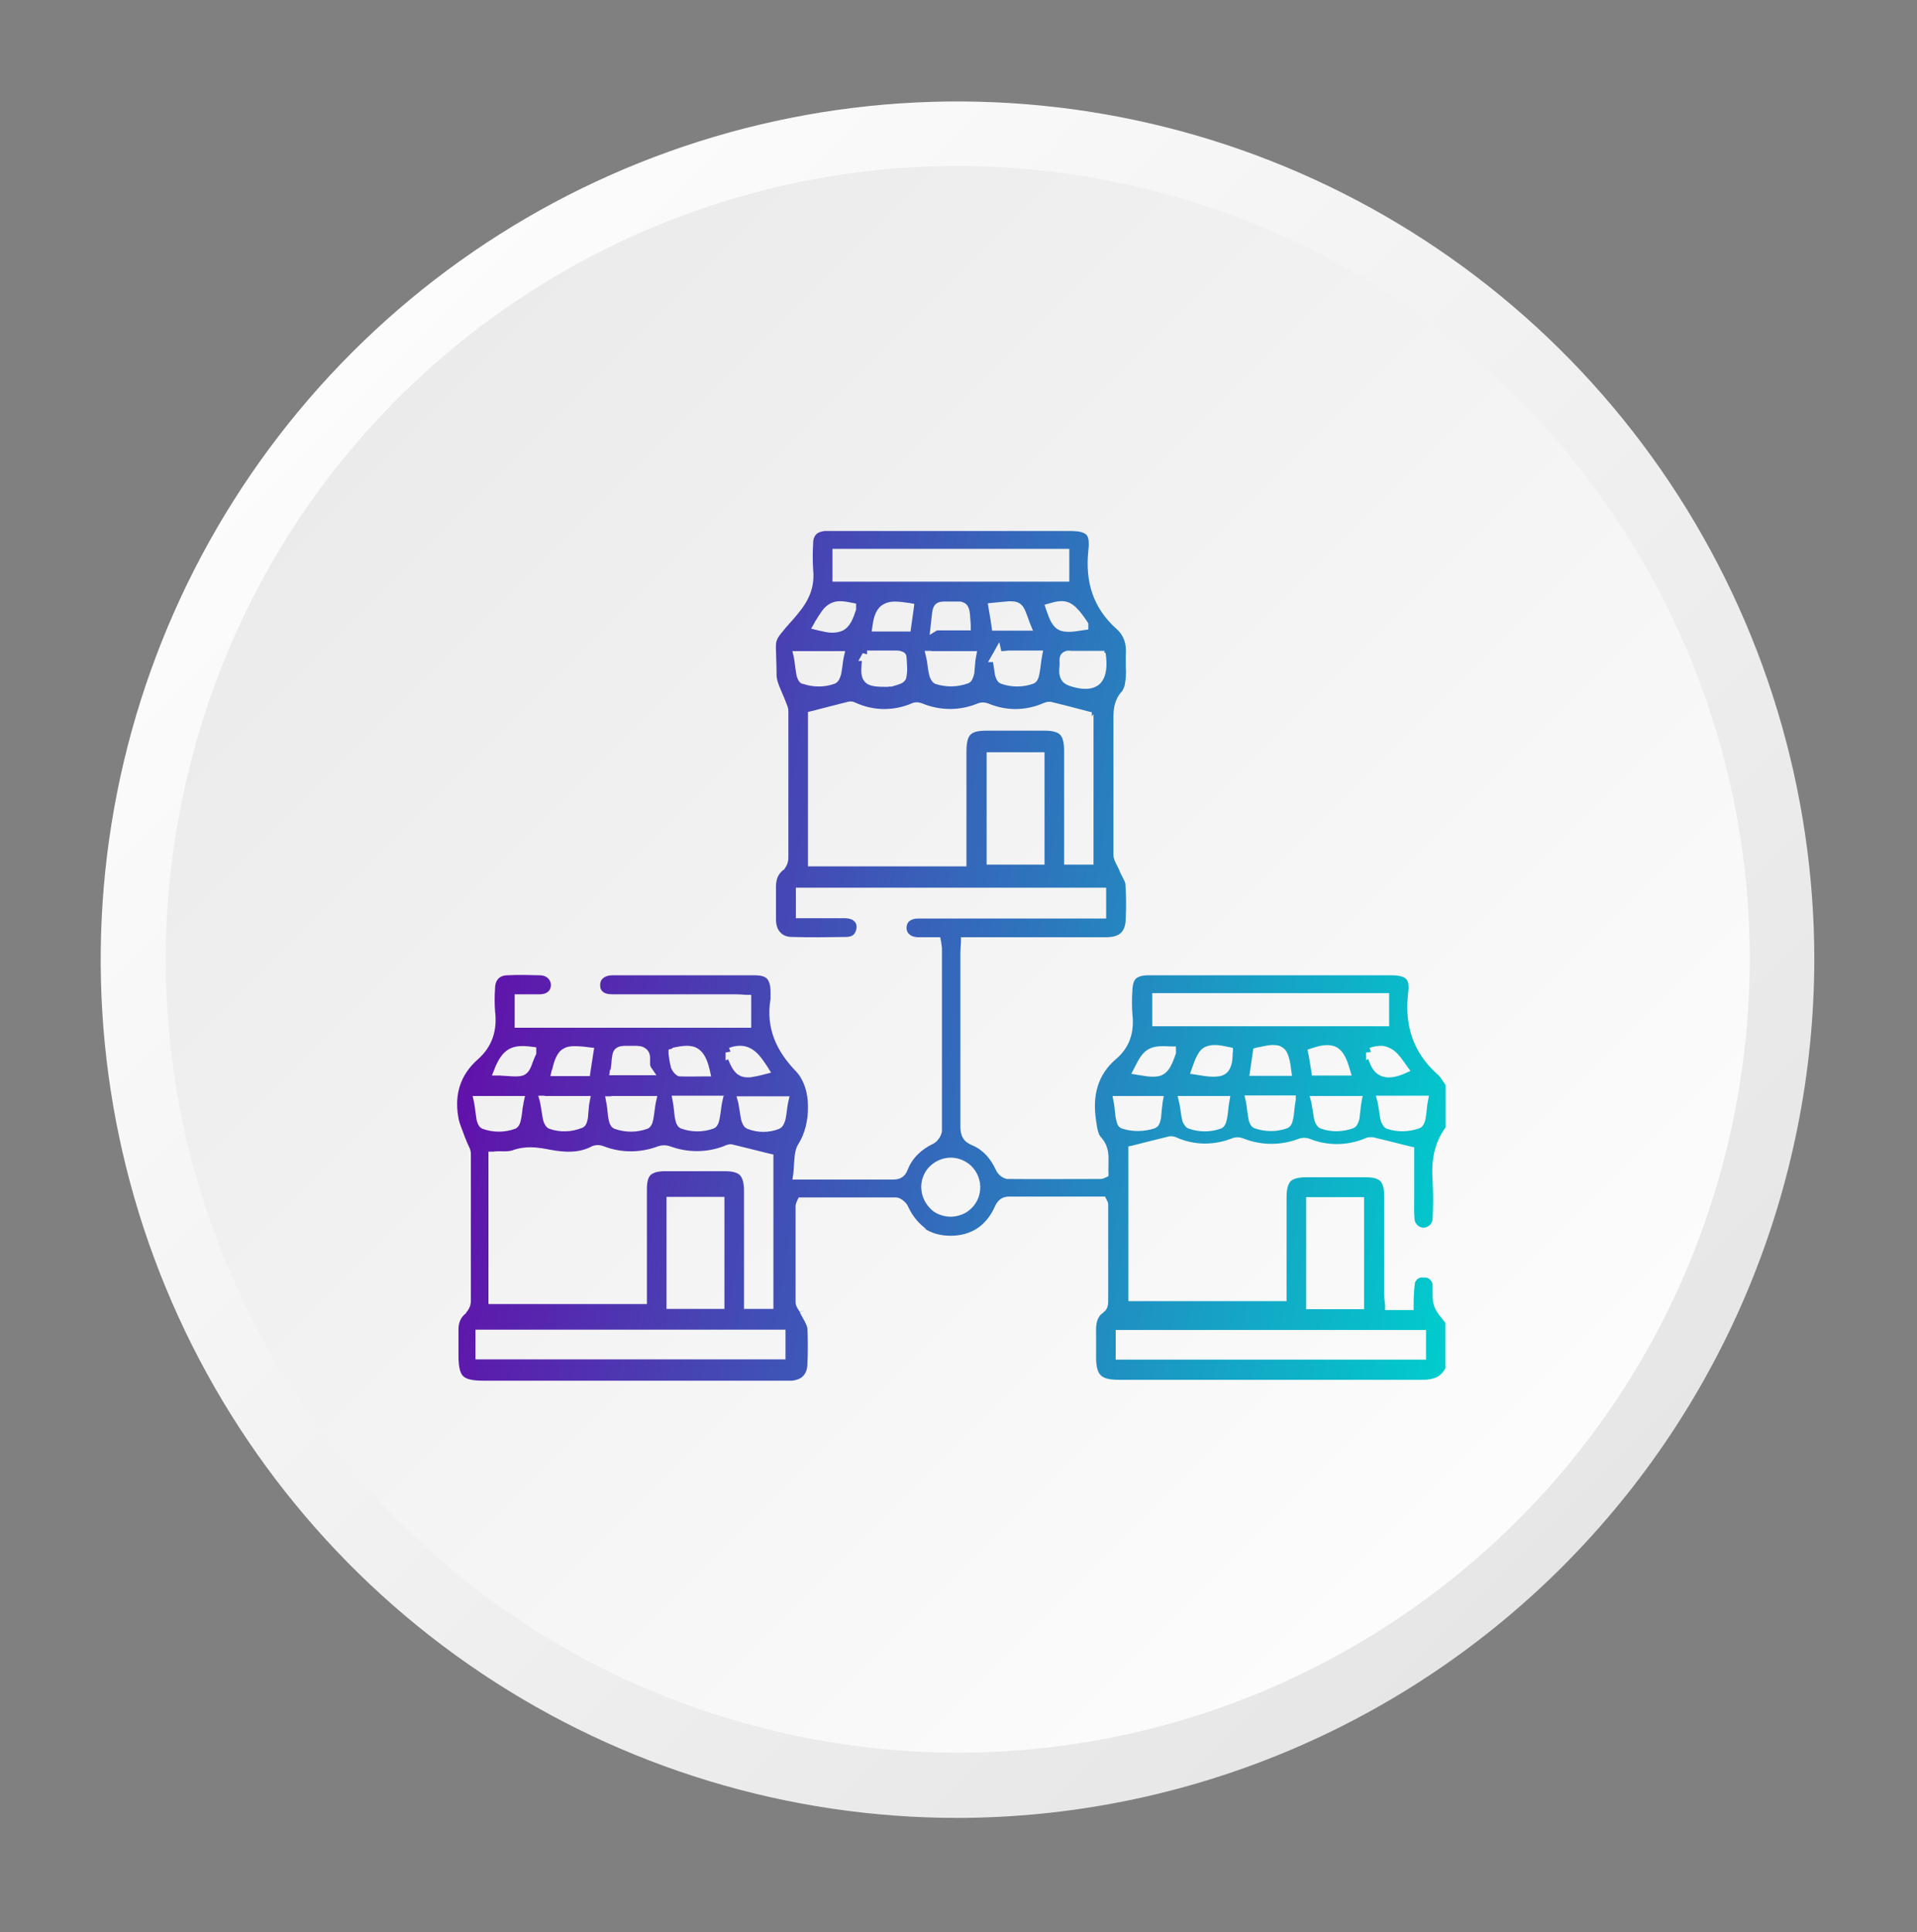
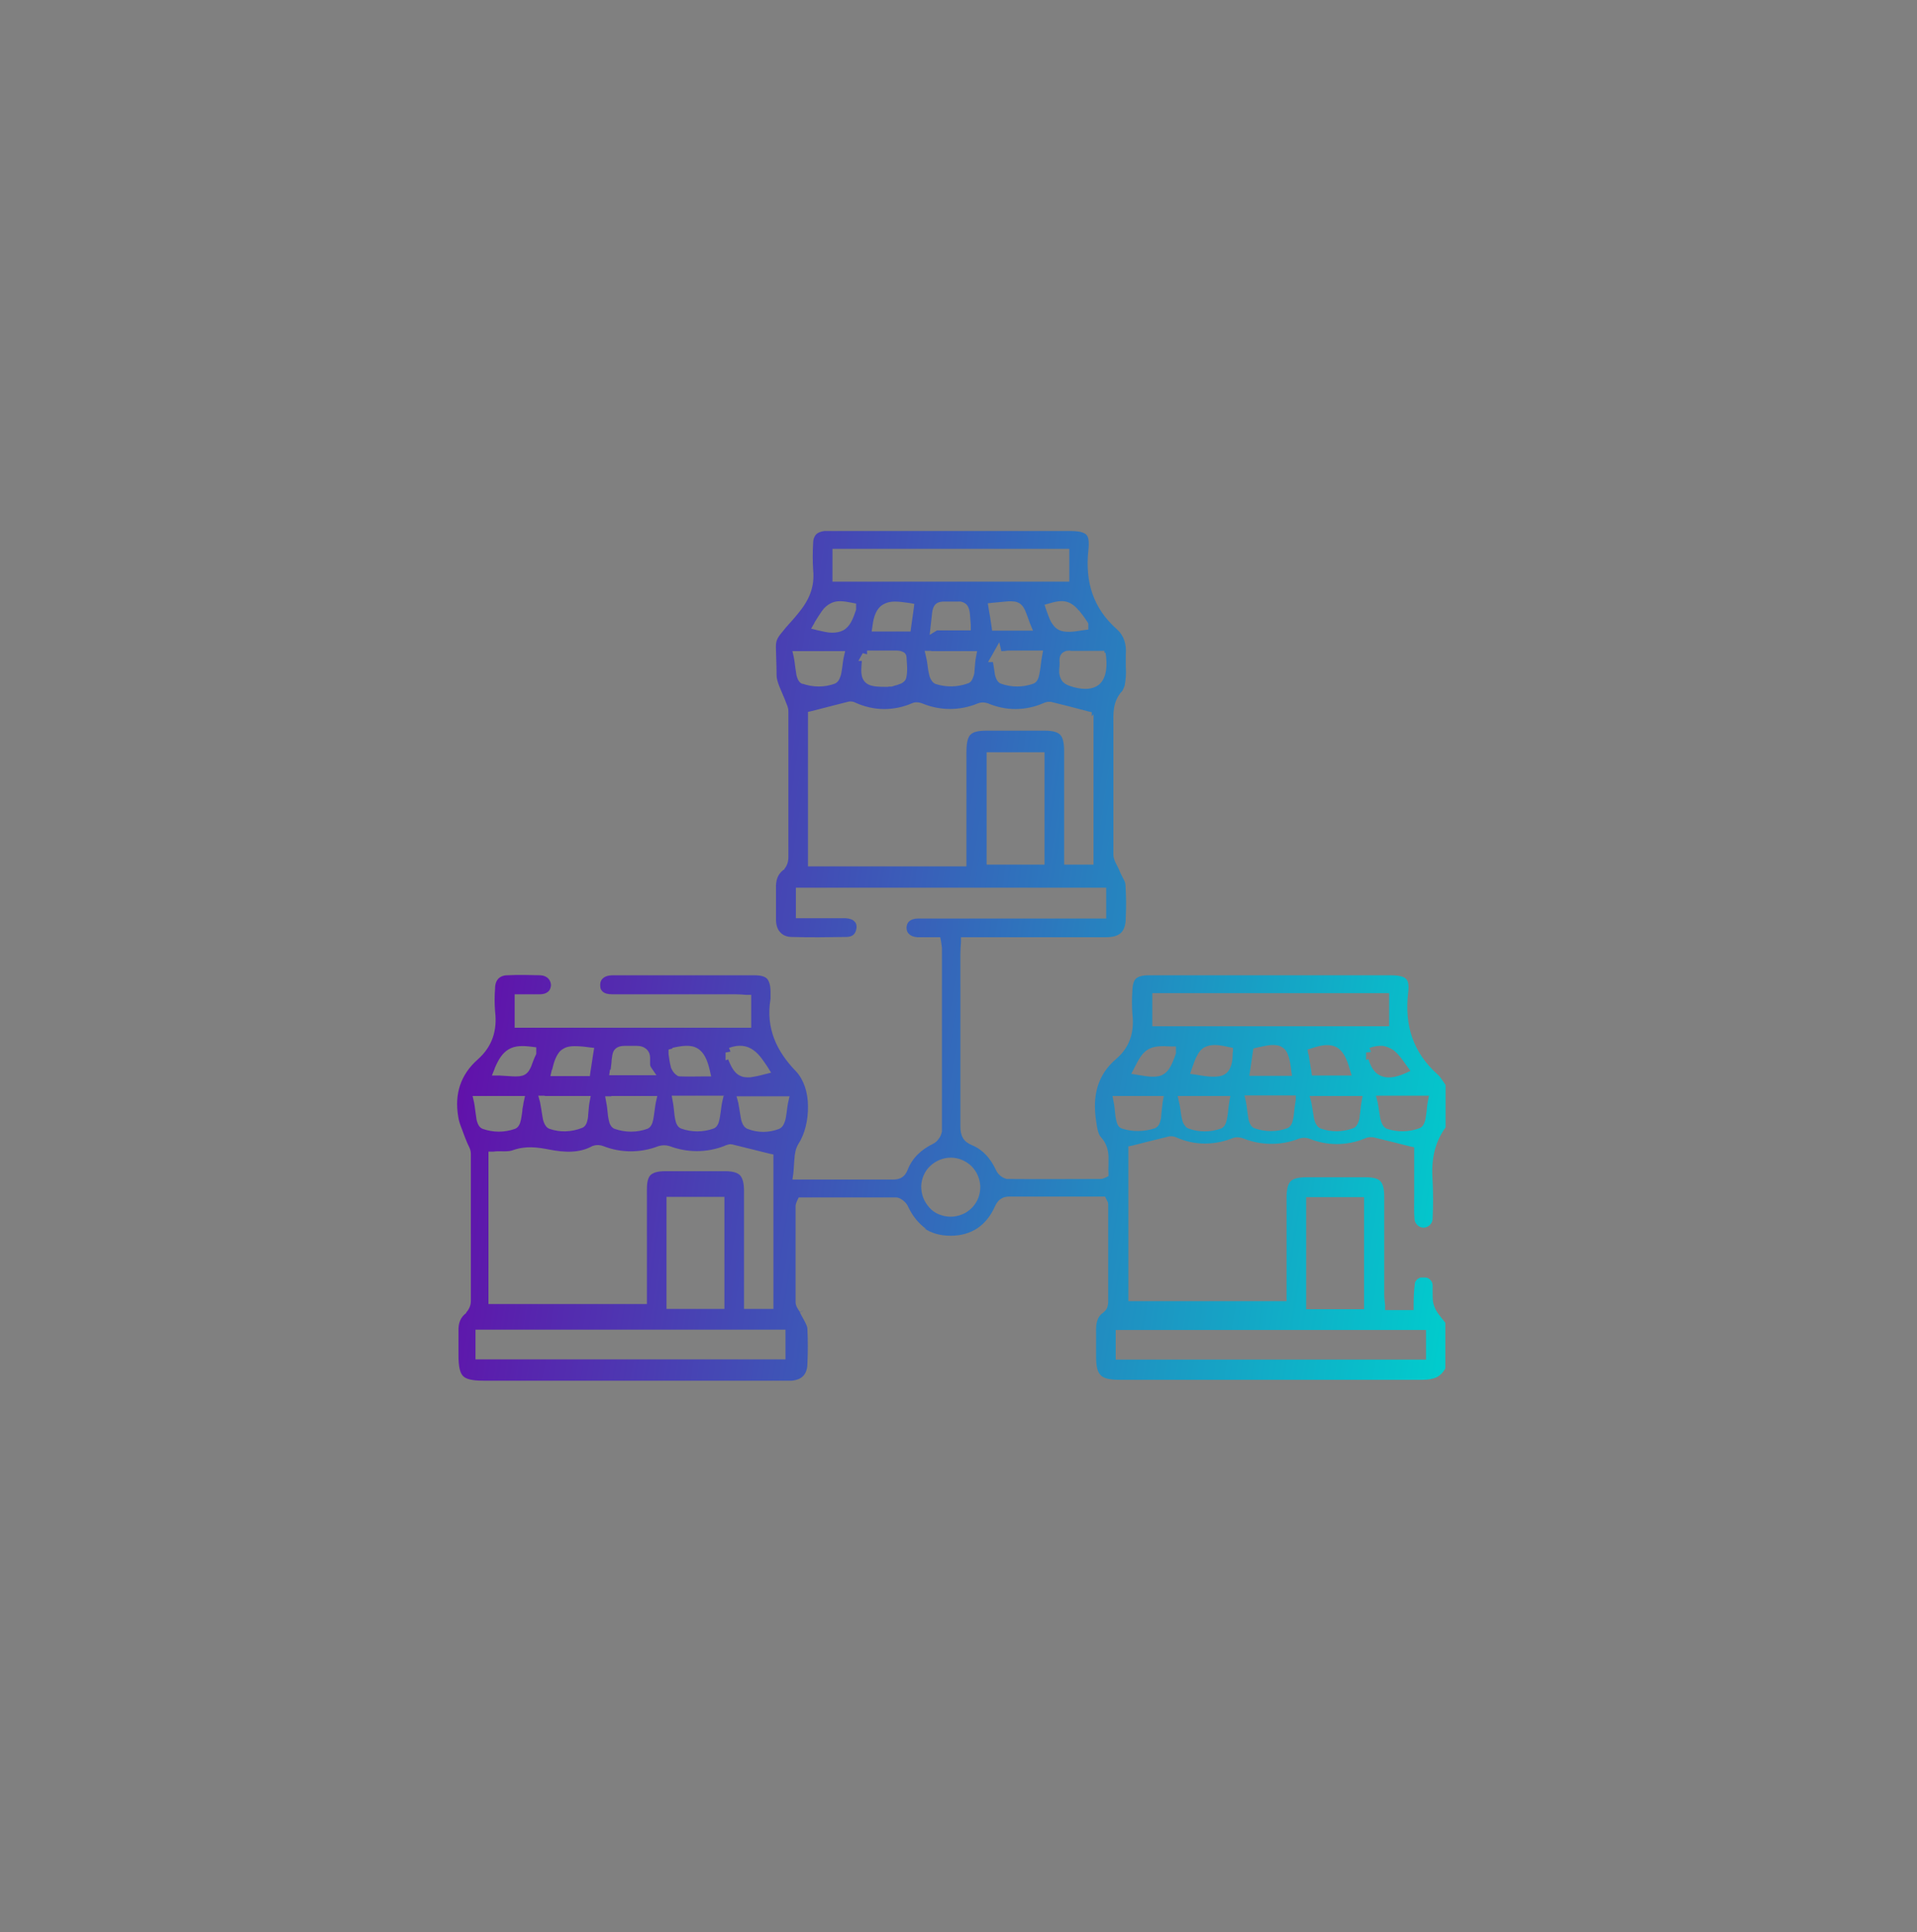
<svg xmlns="http://www.w3.org/2000/svg" width="130" height="131" viewBox="0 0 130 131" fill="none">
  <rect x="0" y="0" width="130" height="131" fill="#808080" stroke="none" />
-   <path d="M64.933 123.253C53.441 123.253 42.207 119.84 32.652 113.446C23.097 107.053 15.649 97.965 11.252 87.333C6.854 76.701 5.703 65.001 7.945 53.714C10.187 42.427 15.721 32.059 23.847 23.921C31.973 15.784 42.326 10.242 53.597 7.997C64.868 5.752 76.551 6.904 87.168 11.308C97.785 15.712 106.86 23.17 113.244 32.739C119.629 42.308 123.036 53.557 123.036 65.066C123.011 80.49 116.881 95.275 105.99 106.182C95.099 117.088 80.335 123.227 64.933 123.253Z" fill="url(#paint0_linear_3443_10846)" />
-   <path d="M117.099 77.86C124.168 49.017 106.551 19.897 77.749 12.818C48.947 5.739 19.869 23.382 12.8 52.224C5.731 81.067 23.348 110.187 52.15 117.266C80.951 124.346 110.03 106.703 117.099 77.86Z" fill="url(#paint1_linear_3443_10846)" />
  <path d="M62.667 83.275C63.155 83.607 63.761 83.783 64.464 83.783C65.168 83.783 65.773 83.607 66.281 83.275C66.77 82.943 67.18 82.454 67.473 81.79C67.571 81.556 67.727 81.361 67.942 81.243C68.138 81.126 68.372 81.126 68.548 81.126C69.564 81.126 70.56 81.126 71.596 81.126H74.937L75.035 81.322C75.035 81.322 75.074 81.4 75.093 81.439C75.093 81.439 75.113 81.478 75.132 81.517C75.132 81.556 75.152 81.595 75.152 81.673C75.152 83.881 75.152 86.069 75.152 88.276C75.152 88.393 75.132 88.51 75.093 88.628C75.054 88.745 74.976 88.843 74.898 88.921H74.879L74.859 88.96C74.39 89.272 74.312 89.702 74.331 90.366C74.331 90.913 74.331 91.46 74.331 91.988C74.331 92.71 74.449 93.043 74.644 93.238C74.839 93.433 75.172 93.55 75.894 93.55C82.753 93.55 89.611 93.55 96.469 93.55C96.86 93.55 97.173 93.492 97.427 93.375C97.661 93.257 97.857 93.062 98.013 92.789V89.683C97.837 89.448 97.622 89.214 97.446 88.94C97.309 88.725 97.212 88.471 97.173 88.217C97.153 88.022 97.153 87.827 97.153 87.651C97.153 87.475 97.153 87.319 97.153 87.162V87.143C97.153 86.987 97.075 86.85 96.977 86.752C96.88 86.655 96.723 86.596 96.587 86.615H96.567H96.547C96.469 86.615 96.411 86.615 96.333 86.615C96.274 86.635 96.196 86.674 96.137 86.713C96.079 86.752 96.039 86.811 96 86.87C95.961 86.928 95.942 87.006 95.942 87.065C95.883 87.534 95.864 88.002 95.864 88.471V88.823H93.929V88.491C93.91 88.276 93.871 88.022 93.871 87.768V87.729V87.69V87.651V87.612V87.573V87.534V87.495V87.456V87.416V87.377V87.338V87.299V87.26V87.221V87.182V87.143V87.104V87.065V87.026V86.987V86.948V86.909V86.87V86.83V86.791V86.752V86.713V86.674V86.635V86.596V86.557V86.518V86.479V86.44V86.401V86.362V86.323V86.283V86.244V86.205V86.166V86.127V86.088V86.049V86.01V85.971V85.932V85.893V85.854V85.815V85.775V85.737V85.697V85.658V85.619V85.58V85.541V85.502V85.463V85.424V85.385V85.346V85.307V85.268V85.228V85.189V85.15V85.111V85.072V85.033V84.994V84.955V84.916V84.877V84.838V84.799V84.76V84.721V84.681V84.642V84.603V84.564V84.525V84.486V84.447V84.408V84.369V84.33V84.291V84.252V84.213V84.174V84.135V84.096V84.056V84.017V83.978V83.939V83.9V83.861V83.822V83.783V83.744V83.705V83.666V83.627V83.588V83.549V83.509V83.47V83.431V83.392V83.353V83.314V83.275V83.236V83.197V83.158V83.119V83.08V83.041V83.001V82.962V82.923V82.884V82.845V82.806V82.767V82.728V82.689V82.65V82.611V82.572V82.533V82.494V82.454V82.415V82.376V82.337V82.298V82.259V82.22V82.181V82.142V82.103V82.064V82.025V81.986V81.947V81.908V81.868V81.829V81.79V81.751V81.712V81.673V81.634V81.595V81.556V81.517V81.478V81.439V81.4V81.361V81.322V81.282V81.243V81.204V81.165V81.126C93.871 80.521 93.753 80.228 93.597 80.071C93.441 79.915 93.148 79.817 92.581 79.817H88.595C87.989 79.817 87.677 79.934 87.52 80.091C87.364 80.267 87.247 80.56 87.247 81.204V81.243V81.282V81.322V81.361V81.4V81.439V81.478V81.517V81.556V81.595V81.634V81.673V81.712V81.751V81.79V81.829V81.868V81.908V81.947V81.986V82.025V82.064V82.103V82.142V82.181V82.22V82.259V82.298V82.337V82.376V82.415V82.454V82.494V82.533V82.572V82.611V82.65V82.689V82.728V82.767V82.806V82.845V82.884V82.923V82.962V83.001V83.041V83.08V83.119V83.158V83.197V83.236V83.275V83.314V83.353V83.392V83.431V83.47V83.509V83.549V83.588V83.627V83.666V83.705V83.744V83.783V83.822V83.861V83.9V83.939V83.978V84.017V84.056V84.096V84.135V84.174V84.213V84.252V84.291V84.33V84.369V84.408V84.447V84.486V84.525V84.564V84.603V84.642V84.681V84.721V84.76V84.799V84.838V84.877V84.916V84.955V84.994V85.033V85.072V85.111V85.15V85.189V85.228V85.268V85.307V85.346V85.385V85.424V85.463V85.502V85.541V85.58V85.619V85.658V85.697V85.737V85.775V85.815V85.854V85.893V85.932V85.971V86.01V86.049V86.088V86.127V86.166V86.205V86.244V86.283V86.323V86.362V86.401V86.44V86.479V86.518V86.557V86.596V86.635V86.674V86.713V86.752V86.791V86.83V86.87V86.909V86.948V86.987V87.026V87.065V87.104V87.143V87.182V87.221V87.26V87.299V87.338V87.377V87.416V87.456V87.495V87.534V87.573V87.612V87.651V87.69V87.729V87.768V87.807V87.846V88.217H76.52V77.727L76.793 77.668C77.653 77.454 78.474 77.239 79.294 77.043C79.451 77.024 79.607 77.043 79.744 77.102C80.349 77.375 81.014 77.532 81.698 77.532C82.381 77.532 83.026 77.395 83.651 77.141H83.691L83.73 77.121C83.945 77.082 84.159 77.121 84.355 77.2C85.547 77.668 86.895 77.668 88.087 77.2L88.204 77.532L88.087 77.2C88.322 77.121 88.556 77.121 88.79 77.2C89.982 77.688 91.331 77.688 92.522 77.2C92.679 77.121 92.855 77.082 93.03 77.102H93.07H93.109C93.91 77.297 94.711 77.493 95.629 77.727L95.903 77.786V78.059V78.098V78.137V78.176V78.215V78.254V78.293V78.333V78.372V78.411V78.45V78.489V78.528V78.567V78.606V78.645V78.684V78.723V78.762V78.802V78.841V78.88V78.919V78.958V78.997V79.036V79.075V79.114V79.153V79.192V79.231V79.27V79.309V79.349V79.388V79.427V79.466V79.505V79.544V79.583V79.622V79.661V79.7V79.739V79.778V79.817V79.856V79.895V79.934V79.974V80.013V80.052V80.091V80.13V80.169V80.208V80.247V80.286V80.325V80.364V80.403V80.442V80.481V80.52V80.56V80.599V80.638V80.677V80.716V80.755V80.794V80.833V80.872V80.911V80.95V80.989V81.028V81.068V81.107C95.903 81.654 95.883 82.142 95.922 82.63C95.922 82.787 96 82.943 96.118 83.06C96.235 83.177 96.391 83.236 96.547 83.236C96.704 83.236 96.86 83.158 96.977 83.041C97.095 82.923 97.153 82.767 97.153 82.611H97.505H97.153C97.192 81.751 97.192 80.931 97.153 80.091C97.055 78.802 97.212 77.551 98.032 76.438V73.566C97.935 73.429 97.857 73.293 97.778 73.195C97.681 73.039 97.583 72.921 97.485 72.843C95.825 71.359 95.238 69.522 95.492 67.315C95.571 66.729 95.473 66.475 95.336 66.358C95.199 66.221 94.906 66.123 94.3 66.123H77.888C77.438 66.123 77.184 66.221 77.047 66.338C76.91 66.455 76.813 66.69 76.793 67.119H76.442H76.793C76.754 67.686 76.754 68.233 76.793 68.76C76.93 69.933 76.637 70.987 75.699 71.788C74.41 72.882 74.077 74.308 74.331 75.988C74.371 76.223 74.39 76.438 74.449 76.653C74.507 76.868 74.566 77.004 74.664 77.102C75.035 77.512 75.152 77.961 75.172 78.391C75.172 78.587 75.172 78.802 75.172 78.977C75.172 79.173 75.152 79.329 75.172 79.505V79.739L74.976 79.837C74.937 79.837 74.937 79.856 74.879 79.876C74.859 79.876 74.761 79.934 74.644 79.934C72.553 79.934 70.443 79.954 68.353 79.934H68.313H68.274C68.118 79.895 67.962 79.817 67.844 79.72C67.727 79.622 67.61 79.485 67.551 79.349C67.18 78.547 66.672 77.962 65.93 77.649C65.656 77.532 65.441 77.395 65.304 77.16C65.168 76.926 65.129 76.672 65.129 76.399C65.129 72.492 65.129 68.565 65.129 64.658C65.129 64.404 65.148 64.15 65.168 63.877V63.544H74.976C75.523 63.544 75.836 63.427 76.031 63.232C76.227 63.037 76.344 62.724 76.344 62.177H76.696H76.344C76.383 61.435 76.364 60.731 76.324 60.009C76.324 59.872 76.266 59.735 76.168 59.559C76.09 59.403 75.973 59.188 75.894 58.973C75.836 58.837 75.777 58.739 75.68 58.544C75.601 58.387 75.504 58.172 75.504 57.938C75.504 55.008 75.504 52.058 75.504 49.128C75.504 48.444 75.426 47.565 76.109 46.842C76.109 46.842 76.207 46.666 76.266 46.49C76.305 46.315 76.324 46.119 76.344 45.924C76.364 45.689 76.364 45.455 76.344 45.201C76.344 44.947 76.344 44.674 76.344 44.4C76.403 43.677 76.227 43.091 75.719 42.642C74.117 41.216 73.589 39.438 73.804 37.348C73.882 36.645 73.804 36.371 73.647 36.234C73.589 36.176 73.472 36.117 73.276 36.059C73.081 36.02 72.807 36 72.475 36H56.453C56.278 36 56.082 36 55.906 36C55.633 36.039 55.457 36.117 55.34 36.234C55.242 36.352 55.144 36.528 55.144 36.801H54.91H55.144C55.105 37.426 55.105 38.032 55.144 38.637C55.261 39.829 54.851 40.708 54.128 41.587C53.894 41.88 53.679 42.114 53.503 42.31C53.327 42.505 53.19 42.661 53.073 42.818C52.839 43.091 52.741 43.248 52.682 43.404C52.624 43.56 52.604 43.736 52.624 44.127C52.624 44.478 52.663 45.025 52.663 45.787C52.663 46.002 52.741 46.236 52.839 46.51C52.936 46.764 53.093 47.096 53.21 47.389C53.249 47.506 53.288 47.584 53.347 47.741C53.405 47.877 53.464 48.034 53.464 48.229C53.464 51.53 53.464 54.812 53.464 58.114C53.464 58.407 53.386 58.68 53.19 58.915V58.954L53.132 58.973C52.721 59.286 52.604 59.696 52.624 60.263C52.624 60.614 52.624 60.966 52.624 61.318C52.624 61.669 52.624 62.001 52.624 62.353C52.624 62.744 52.741 63.037 52.917 63.212C53.073 63.388 53.327 63.525 53.698 63.525C54.929 63.564 56.16 63.544 57.391 63.525C57.606 63.525 57.762 63.466 57.86 63.388C57.958 63.31 58.036 63.173 58.075 62.978C58.114 62.744 58.056 62.568 57.938 62.47C57.841 62.353 57.645 62.275 57.352 62.255C56.356 62.255 55.359 62.255 54.324 62.255H53.972V60.184H75.015V62.275H62.256C61.983 62.275 61.787 62.353 61.67 62.451C61.553 62.548 61.494 62.685 61.475 62.88C61.475 63.076 61.533 63.232 61.651 63.33C61.768 63.447 61.944 63.525 62.217 63.544C62.608 63.544 62.999 63.544 63.468 63.544H63.761L63.819 63.838C63.839 63.974 63.858 64.111 63.878 64.267C63.878 68.409 63.878 72.531 63.878 76.653V76.692V76.711C63.839 76.887 63.78 77.063 63.663 77.2C63.565 77.356 63.429 77.473 63.272 77.551C62.471 77.942 61.866 78.508 61.553 79.309C61.475 79.524 61.338 79.72 61.143 79.837C60.947 79.954 60.732 79.974 60.537 79.974C59.032 79.974 57.547 79.974 56.043 79.974H53.737L53.796 79.583C53.835 79.251 53.835 78.938 53.874 78.567C53.894 78.235 53.952 77.864 54.148 77.551C54.578 76.887 54.812 75.93 54.792 74.992C54.792 74.054 54.499 73.195 53.991 72.648C52.663 71.28 51.92 69.718 52.252 67.725C52.252 67.569 52.252 67.412 52.252 67.256V67.237C52.252 66.748 52.135 66.494 52.018 66.358C51.881 66.221 51.647 66.123 51.158 66.123H46.664C44.964 66.123 43.284 66.123 41.565 66.123C41.213 66.123 40.998 66.221 40.881 66.338C40.764 66.436 40.685 66.612 40.705 66.846C40.705 67.061 40.803 67.178 40.9 67.256C41.017 67.354 41.213 67.412 41.526 67.412H49.869C50.123 67.412 50.377 67.432 50.611 67.452H50.943V69.679H34.902V67.412H35.254C35.762 67.412 36.191 67.412 36.621 67.412C36.875 67.412 37.051 67.334 37.168 67.237C37.286 67.139 37.344 67.002 37.364 66.807C37.364 66.475 37.129 66.143 36.641 66.123C35.898 66.104 35.175 66.084 34.413 66.123C34.101 66.123 33.905 66.24 33.788 66.358C33.671 66.494 33.573 66.69 33.573 67.022C33.534 67.53 33.534 68.057 33.573 68.565C33.73 69.835 33.397 70.948 32.401 71.827C31.229 72.863 30.818 74.172 31.072 75.695C31.111 75.988 31.209 76.262 31.326 76.555C31.424 76.848 31.561 77.18 31.678 77.473C31.678 77.473 31.756 77.629 31.815 77.766C31.873 77.883 31.932 78.04 31.932 78.235C31.932 81.556 31.932 84.877 31.932 88.178C31.932 88.335 31.912 88.471 31.854 88.608C31.795 88.745 31.717 88.882 31.619 88.979V89.018C31.209 89.331 31.072 89.722 31.092 90.269C31.092 90.816 31.092 91.363 31.092 91.89C31.092 92.71 31.209 93.101 31.404 93.296C31.6 93.492 31.971 93.609 32.772 93.609H53.132C53.347 93.609 53.523 93.609 53.698 93.609C54.069 93.57 54.324 93.453 54.48 93.277C54.636 93.101 54.753 92.847 54.753 92.457H55.105H54.753C54.792 91.656 54.792 90.874 54.753 90.093C54.753 89.956 54.675 89.8 54.578 89.604C54.499 89.448 54.343 89.194 54.245 88.979L54.558 88.823L54.245 88.96C54.245 88.96 54.187 88.862 54.109 88.745C54.05 88.647 53.952 88.491 53.952 88.276C53.952 86.108 53.952 83.959 53.952 81.79V81.732C53.972 81.615 54.011 81.497 54.07 81.38L54.167 81.185H54.382C56.512 81.185 58.642 81.185 60.752 81.185C60.967 81.185 61.162 81.322 61.279 81.419C61.416 81.536 61.533 81.673 61.592 81.829C61.905 82.494 62.334 82.982 62.823 83.334L62.667 83.275ZM73.159 41.372C73.335 41.587 73.53 41.841 73.745 42.173L73.804 42.271V42.368V42.681L73.511 42.72C73.12 42.779 72.788 42.837 72.534 42.837C72.26 42.837 72.006 42.818 71.791 42.7C71.557 42.583 71.42 42.388 71.283 42.173C71.166 41.958 71.068 41.685 70.951 41.353L70.834 41.001L71.186 40.903C71.713 40.747 72.163 40.669 72.592 40.903C72.807 41.02 72.983 41.177 73.159 41.392V41.372ZM56.453 39.087V37.211H72.514V39.438H56.453V39.087ZM70.072 46.354C69.368 46.608 68.587 46.608 67.884 46.354L68.001 46.022L67.884 46.354C67.669 46.276 67.571 46.061 67.532 45.943C67.473 45.807 67.454 45.65 67.434 45.494C67.395 45.26 67.376 45.084 67.337 44.889H67.004L67.317 44.342L67.766 43.541L67.903 44.146C68.079 44.146 68.216 44.127 68.353 44.107H70.736L70.658 44.537C70.6 44.83 70.58 45.162 70.521 45.494C70.502 45.65 70.463 45.807 70.424 45.943C70.385 46.061 70.287 46.276 70.072 46.354L69.955 46.022L70.072 46.354ZM66.985 40.903L67.356 40.864C67.805 40.825 68.138 40.786 68.411 40.767C68.665 40.767 68.919 40.767 69.134 40.903C69.349 41.04 69.466 41.255 69.544 41.45C69.623 41.646 69.74 41.958 69.857 42.29L70.052 42.759H67.278L67.239 42.466C67.18 42.056 67.121 41.665 67.043 41.255L66.985 40.884V40.903ZM63.136 44.146H65.832H66.262L66.184 44.556C66.125 44.83 66.125 45.142 66.086 45.474C66.086 45.631 66.047 45.787 65.988 45.924C65.949 46.041 65.871 46.256 65.637 46.334C64.933 46.588 64.171 46.608 63.448 46.373C63.233 46.295 63.136 46.08 63.077 45.963C63.018 45.826 62.999 45.67 62.96 45.514C62.901 45.181 62.882 44.849 62.803 44.556L62.706 44.127H63.155L63.136 44.146ZM63.038 43.091L63.116 42.388C63.155 42.017 63.194 41.724 63.214 41.528C63.233 41.353 63.292 41.118 63.448 40.962C63.624 40.806 63.859 40.786 63.995 40.786C64.191 40.786 64.347 40.786 64.64 40.786C64.816 40.786 64.992 40.786 65.148 40.786C65.324 40.825 65.5 40.903 65.617 41.079C65.715 41.235 65.754 41.431 65.773 41.607C65.793 41.802 65.812 42.056 65.832 42.368V42.74H65.48H63.546L62.999 43.072L63.038 43.091ZM60.283 46.569C59.892 46.569 59.56 46.569 59.306 46.529C59.052 46.49 58.798 46.412 58.622 46.197C58.446 45.983 58.407 45.709 58.407 45.455C58.407 45.279 58.427 45.045 58.446 44.81H58.212L58.505 44.283L58.798 44.361V44.107C59.15 44.107 59.501 44.107 59.834 44.107C60.185 44.107 60.517 44.107 60.85 44.107V44.459V44.107C60.947 44.107 61.065 44.127 61.143 44.166C61.182 44.166 61.24 44.205 61.279 44.224C61.299 44.224 61.338 44.263 61.377 44.302C61.397 44.322 61.475 44.42 61.475 44.556C61.494 44.947 61.572 45.474 61.455 45.963C61.416 46.139 61.279 46.236 61.221 46.276C61.143 46.334 61.045 46.373 60.967 46.393C60.889 46.432 60.81 46.451 60.732 46.471C60.654 46.49 60.596 46.51 60.556 46.529H60.517L60.478 46.549C60.4 46.549 60.303 46.549 60.224 46.549L60.283 46.569ZM61.416 42.818H59.111L59.169 42.427C59.247 41.802 59.423 41.255 59.892 40.981C60.127 40.845 60.381 40.786 60.674 40.786C60.967 40.786 61.279 40.825 61.67 40.884L62.002 40.942L61.963 41.275L61.787 42.525L61.748 42.818H61.436H61.416ZM55.242 42.193C55.437 41.88 55.594 41.626 55.75 41.411C55.906 41.196 56.082 41.04 56.297 40.923C56.727 40.688 57.176 40.747 57.762 40.864L58.056 40.923V41.216V41.333C57.84 41.978 57.645 42.486 57.176 42.74C56.942 42.857 56.688 42.896 56.414 42.896C56.141 42.896 55.828 42.818 55.476 42.74L55.007 42.622L55.242 42.212V42.193ZM54.421 46.373C54.206 46.295 54.109 46.08 54.07 45.963C54.011 45.826 53.991 45.67 53.972 45.514C53.913 45.181 53.894 44.869 53.835 44.576L53.737 44.146H54.167H56.883H57.313L57.215 44.576C57.157 44.849 57.137 45.162 57.078 45.494C57.059 45.65 57.02 45.807 56.961 45.943C56.922 46.061 56.825 46.256 56.61 46.354C55.906 46.608 55.144 46.608 54.421 46.354V46.373ZM70.834 51.355V58.622H70.482H67.258H66.907V58.27V51.003H70.834V51.355ZM74.156 48.424V58.622H72.163V57.547V57.508V57.469V57.43V57.391V57.352V57.313V57.274V57.235V57.196V57.157V57.117V57.078V57.039V57V56.961V56.922V56.883V56.844V56.805V56.766V56.727V56.688V56.649V56.61V56.571V56.531V56.492V56.453V56.414V56.375V56.336V56.297V56.258V56.219V56.18V56.141V56.102V56.063V56.023V55.984V55.945V55.906V55.867V55.828V55.789V55.75V55.711V55.672V55.633V55.594V55.555V55.516V55.477V55.437V55.398V55.359V55.32V55.281V55.242V55.203V55.164V55.125V55.086V55.047V55.008V54.969V54.929V54.891V54.851V54.812V54.773V54.734V54.695V54.656V54.617V54.578V54.539V54.5V54.461V54.422V54.383V54.343V54.304V54.265V54.226V54.187V54.148V54.109V54.07V54.031V53.992V53.953V53.914V53.875V53.836V53.797V53.757V53.718V53.679V53.64V53.601V53.562V53.523V53.484V53.445V53.406V53.367V53.328V53.289V53.249V53.21V53.171V53.132V53.093V53.054V53.015V52.976V52.937V52.898V52.859V52.82V52.781V52.742V52.703V52.663V52.624V52.585V52.546V52.507V52.468V52.429V52.39V52.351V52.312V52.273V52.234V52.195V52.156V52.117V52.077V52.038V51.999V51.96V51.921V51.882V51.843V51.804V51.765V51.726V51.687V51.648V51.609V51.569V51.53V51.491V51.452V51.413V51.374V51.335V51.296V51.257V51.218V51.179V51.14V51.101V51.062V51.023V50.983V50.944V50.905C72.163 50.28 72.045 49.968 71.889 49.811C71.733 49.655 71.44 49.538 70.834 49.538H66.926C66.281 49.538 65.988 49.636 65.812 49.811C65.656 49.968 65.539 50.28 65.539 50.964V51.003V51.042V51.081V51.12V51.159V51.198V51.237V51.276V51.316V51.355V51.394V51.433V51.472V51.511V51.55V51.589V51.628V51.667V51.706V51.745V51.784V51.824V51.862V51.902V51.941V51.98V52.019V52.058V52.097V52.136V52.175V52.214V52.253V52.292V52.331V52.37V52.41V52.449V52.488V52.527V52.566V52.605V52.644V52.683V52.722V52.761V52.8V52.839V52.878V52.917V52.956V52.996V53.035V53.074V53.113V53.152V53.191V53.23V53.269V53.308V53.347V53.386V53.425V53.464V53.504V53.542V53.582V53.621V53.66V53.699V53.738V53.777V53.816V53.855V53.894V53.933V53.972V54.011V54.05V54.09V54.129V54.168V54.207V54.246V54.285V54.324V54.363V54.402V54.441V54.48V54.519V54.558V54.597V54.636V54.676V54.715V54.754V54.793V54.832V54.871V54.91V54.949V54.988V55.027V55.066V55.105V55.144V55.184V55.223V55.262V55.301V55.34V55.379V55.418V55.457V55.496V55.535V55.574V55.613V55.652V55.691V55.73V55.77V55.809V55.848V55.887V55.926V55.965V56.004V56.043V56.082V56.121V56.16V56.199V56.238V56.278V56.316V56.356V56.395V56.434V56.473V56.512V56.551V56.59V56.629V56.668V56.707V56.746V56.785V56.825V56.864V56.903V56.942V56.981V57.02V57.059V57.098V57.137V57.176V57.215V57.254V57.293V57.332V57.371V57.41V57.45V57.489V57.528V57.567V57.606V58.739H65.187H55.144H54.792V58.387V48.268L55.047 48.209C55.926 47.975 56.746 47.78 57.567 47.565C57.723 47.545 57.88 47.565 58.016 47.643C58.622 47.916 59.286 48.073 59.951 48.073C60.615 48.073 61.279 47.936 61.885 47.663H61.905L61.944 47.643C62.159 47.584 62.374 47.623 62.569 47.702C63.761 48.19 65.09 48.19 66.281 47.702C66.516 47.604 66.75 47.604 66.985 47.682C67.591 47.936 68.216 48.073 68.861 48.073C69.505 48.073 70.15 47.936 70.736 47.682C70.873 47.623 71.029 47.565 71.186 47.584H71.225H71.264C72.084 47.78 72.905 47.995 73.784 48.229L74.038 48.288V48.561L74.156 48.424ZM74.507 46.432C74.019 46.803 73.315 46.764 72.553 46.51C72.319 46.432 72.124 46.315 72.006 46.139C71.889 45.963 71.85 45.768 71.83 45.611C71.83 45.455 71.83 45.279 71.85 45.162C71.85 45.025 71.87 44.928 71.85 44.849C71.85 44.693 71.85 44.517 71.948 44.381C72.045 44.224 72.202 44.166 72.319 44.127C72.436 44.107 72.553 44.107 72.632 44.127C72.729 44.127 72.768 44.127 72.807 44.127C73.394 44.127 73.999 44.127 74.546 44.127H74.898V44.263H74.976L75.015 44.576C75.093 45.377 74.976 46.061 74.488 46.451L74.507 46.432ZM92.503 81.165V88.764H88.576V81.165H92.503ZM96.352 90.171H96.704V90.522V91.831V92.183H75.66V90.171H96.352ZM83.358 74.758C83.3 75.012 83.3 75.324 83.241 75.656C83.222 75.813 83.183 75.969 83.143 76.106C83.104 76.223 83.007 76.438 82.792 76.516C82.088 76.77 81.307 76.77 80.603 76.516C80.388 76.438 80.291 76.223 80.232 76.125C80.174 75.988 80.154 75.832 80.115 75.676C80.056 75.344 80.037 75.031 79.959 74.738L79.861 74.308H83.436L83.358 74.738V74.758ZM83.593 71.339C83.593 71.671 83.573 71.984 83.495 72.218C83.417 72.472 83.28 72.707 83.046 72.843C82.811 72.98 82.538 72.999 82.245 72.999C81.932 72.999 81.561 72.941 81.111 72.863L80.701 72.804L80.838 72.413C80.955 72.081 81.053 71.788 81.19 71.554C81.307 71.32 81.463 71.124 81.678 71.007C81.893 70.89 82.147 70.851 82.401 70.851C82.655 70.851 82.968 70.909 83.319 70.987L83.612 71.046V71.339H83.593ZM87.852 74.641V74.719C87.794 74.992 87.774 75.305 87.735 75.637C87.716 75.793 87.677 75.949 87.637 76.086C87.598 76.203 87.501 76.418 87.286 76.496C86.582 76.75 85.801 76.75 85.078 76.496C84.863 76.418 84.765 76.203 84.726 76.086C84.668 75.949 84.648 75.793 84.628 75.637C84.57 75.305 84.55 74.992 84.492 74.699L84.394 74.269H87.872V74.621L87.852 74.641ZM84.726 72.921L84.785 72.531C84.843 72.101 84.902 71.71 84.961 71.32L85 71.085L85.234 71.026C85.625 70.948 85.938 70.87 86.211 70.851C86.485 70.851 86.739 70.851 86.954 71.007C87.188 71.144 87.305 71.378 87.383 71.632C87.462 71.867 87.52 72.179 87.559 72.55L87.618 72.941H84.746L84.726 72.921ZM88.712 71.456L88.673 71.163L88.966 71.066C89.611 70.851 90.178 70.753 90.647 71.007C91.096 71.261 91.331 71.788 91.526 72.472L91.663 72.921H88.966L88.927 72.628C88.888 72.433 88.869 72.238 88.83 72.042C88.791 71.847 88.771 71.652 88.732 71.456H88.712ZM92.327 74.738C92.268 75.012 92.268 75.305 92.21 75.637C92.21 75.793 92.171 75.949 92.112 76.086C92.073 76.203 91.975 76.418 91.76 76.496C91.057 76.75 90.275 76.77 89.572 76.516C89.357 76.438 89.259 76.242 89.201 76.125C89.142 75.988 89.103 75.832 89.084 75.676C89.025 75.344 88.986 75.031 88.927 74.738L88.81 74.308H92.405L92.327 74.719V74.738ZM96.899 74.308L96.821 74.719C96.762 74.992 96.762 75.305 96.704 75.637C96.684 75.793 96.665 75.949 96.606 76.086C96.567 76.203 96.469 76.418 96.254 76.496L96.137 76.164L96.254 76.496C95.551 76.75 94.769 76.77 94.066 76.535C93.851 76.457 93.753 76.262 93.695 76.125C93.636 75.988 93.597 75.832 93.578 75.676C93.519 75.324 93.48 75.012 93.421 74.719L93.304 74.289H93.753H96.489H96.919L96.899 74.308ZM94.476 71.183C94.867 71.476 95.141 71.906 95.395 72.257L95.649 72.609L95.258 72.785C94.633 73.058 94.046 73.156 93.558 72.902C93.167 72.707 92.952 72.296 92.796 71.808L92.64 71.867V71.359L92.972 71.32L92.874 71.046C93.206 70.929 93.499 70.89 93.773 70.909C94.046 70.948 94.3 71.066 94.496 71.202L94.476 71.183ZM78.141 69.229V67.334H94.203V69.581H78.141V69.229ZM76.93 72.394C77.223 71.808 77.458 71.378 77.868 71.144C78.278 70.909 78.767 70.909 79.412 70.948H79.744V71.3V71.417C79.626 71.769 79.509 72.062 79.392 72.277C79.275 72.511 79.118 72.707 78.884 72.843C78.669 72.98 78.415 72.999 78.141 72.999C77.868 72.999 77.555 72.941 77.184 72.882L76.715 72.804L76.93 72.394ZM75.855 74.308H78.493H78.923L78.845 74.719C78.806 74.973 78.786 75.285 78.747 75.617C78.747 75.773 78.708 75.93 78.669 76.067C78.65 76.145 78.61 76.223 78.571 76.281C78.532 76.36 78.435 76.438 78.317 76.496C77.594 76.731 76.813 76.75 76.09 76.516C75.973 76.477 75.875 76.399 75.836 76.32C75.777 76.242 75.758 76.164 75.738 76.106C75.699 75.969 75.66 75.813 75.641 75.656C75.601 75.324 75.582 74.992 75.523 74.719L75.445 74.308H75.875H75.855ZM64.484 78.489C65.011 78.489 65.5 78.704 65.871 79.055C66.242 79.427 66.457 79.915 66.477 80.442C66.477 80.716 66.438 80.97 66.34 81.224C66.242 81.478 66.086 81.712 65.91 81.888C65.715 82.083 65.5 82.24 65.246 82.337C64.992 82.435 64.738 82.494 64.464 82.494C64.191 82.494 63.937 82.435 63.683 82.337C63.429 82.24 63.214 82.083 63.038 81.888C62.862 81.693 62.706 81.458 62.608 81.204C62.51 80.95 62.471 80.677 62.471 80.423C62.491 79.895 62.706 79.407 63.077 79.055C63.448 78.704 63.956 78.489 64.464 78.489H64.484ZM53.542 74.328L53.444 74.758C53.386 75.031 53.366 75.344 53.307 75.676C53.288 75.832 53.249 75.988 53.19 76.125C53.151 76.242 53.053 76.438 52.839 76.535C52.155 76.809 51.373 76.809 50.689 76.535C50.494 76.457 50.377 76.262 50.338 76.145C50.279 76.008 50.24 75.852 50.22 75.695C50.162 75.363 50.123 75.051 50.064 74.758L49.947 74.328H53.562H53.542ZM49.204 71.359L49.536 71.3L49.439 71.046C50.123 70.792 50.67 70.89 51.1 71.202C51.51 71.495 51.783 71.945 52.038 72.316L52.291 72.726L51.823 72.843C51.471 72.941 51.158 72.999 50.904 73.039C50.631 73.058 50.377 73.039 50.162 72.921C49.927 72.804 49.771 72.609 49.634 72.374C49.556 72.238 49.458 72.023 49.38 71.827L49.204 71.886V71.398V71.359ZM49.068 74.308L48.97 74.738C48.911 75.012 48.892 75.324 48.833 75.656C48.814 75.813 48.775 75.969 48.735 76.106C48.696 76.223 48.599 76.438 48.384 76.516C47.68 76.77 46.899 76.77 46.195 76.516C45.98 76.438 45.883 76.223 45.844 76.106C45.805 75.969 45.766 75.813 45.746 75.656C45.707 75.324 45.687 75.012 45.629 74.719L45.551 74.289H45.98H48.677H49.126L49.068 74.308ZM45.59 71.046C46.273 70.89 46.86 70.812 47.309 71.085C47.758 71.359 47.973 71.886 48.13 72.55L48.227 72.98H47.778C47.251 72.98 46.664 72.999 46.117 72.98C46 72.98 45.902 72.921 45.844 72.863C45.785 72.824 45.726 72.765 45.687 72.707C45.609 72.609 45.531 72.472 45.492 72.355V72.335C45.414 72.042 45.375 71.749 45.336 71.456V71.163L45.609 71.085L45.59 71.046ZM41.408 72.531C41.428 72.335 41.447 72.179 41.467 72.042C41.467 71.906 41.486 71.788 41.506 71.671C41.526 71.495 41.565 71.241 41.76 71.085C41.955 70.929 42.19 70.909 42.366 70.909C42.463 70.909 42.6 70.909 42.717 70.909C42.854 70.909 43.011 70.909 43.186 70.909C43.46 70.909 43.694 70.987 43.87 71.163C44.046 71.339 44.085 71.554 44.085 71.71C44.085 71.788 44.085 71.867 44.085 71.945C44.085 72.023 44.085 72.081 44.085 72.14C44.085 72.257 44.124 72.316 44.144 72.355L44.515 72.902H41.311L41.369 72.511L41.408 72.531ZM41.447 74.308H44.574L44.476 74.738C44.417 75.031 44.398 75.324 44.339 75.676C44.32 75.832 44.281 75.988 44.242 76.125C44.202 76.242 44.105 76.457 43.89 76.535C43.186 76.789 42.405 76.789 41.682 76.535L41.799 76.203L41.682 76.535C41.467 76.457 41.369 76.242 41.33 76.125C41.291 75.988 41.252 75.813 41.233 75.676C41.193 75.324 41.174 75.031 41.115 74.758L41.037 74.328H41.467L41.447 74.308ZM37.442 72.531C37.52 72.199 37.598 71.906 37.715 71.671C37.833 71.437 37.969 71.222 38.204 71.105C38.419 70.968 38.673 70.929 38.946 70.929C39.22 70.929 39.552 70.948 39.943 71.007L40.295 71.046L40.236 71.398L40.041 72.667L40.002 72.96H37.325L37.422 72.531H37.442ZM36.934 74.308H40.06L39.982 74.719C39.923 74.992 39.923 75.285 39.884 75.617C39.884 75.773 39.845 75.93 39.806 76.067C39.767 76.184 39.689 76.399 39.454 76.477C38.751 76.75 37.989 76.789 37.266 76.535L37.344 76.32L37.266 76.535C37.051 76.457 36.953 76.262 36.895 76.125C36.836 75.988 36.797 75.813 36.778 75.656C36.719 75.305 36.68 74.992 36.621 74.719L36.504 74.289H36.953L36.934 74.308ZM33.554 72.413C33.808 71.827 34.062 71.398 34.492 71.144C34.921 70.89 35.429 70.89 36.055 70.968L36.367 71.007V71.32V71.456C36.191 71.808 36.094 72.12 36.016 72.316C35.918 72.531 35.82 72.726 35.586 72.863C35.371 72.98 35.136 72.98 34.902 72.98C34.667 72.98 34.316 72.941 33.866 72.921H33.358L33.554 72.433V72.413ZM32.459 74.308H35.605L35.508 74.738C35.488 74.875 35.468 75.012 35.429 75.188C35.429 75.344 35.39 75.52 35.371 75.676C35.351 75.832 35.312 75.988 35.273 76.125C35.234 76.242 35.136 76.457 34.921 76.535L34.804 76.203L34.921 76.535C34.218 76.789 33.437 76.789 32.733 76.535C32.518 76.457 32.42 76.242 32.381 76.125C32.323 75.988 32.303 75.832 32.284 75.676C32.225 75.324 32.206 75.031 32.147 74.738L32.049 74.308H32.479H32.459ZM33.124 78.411V78.079H33.456C33.691 78.04 33.983 78.059 34.199 78.059C34.433 78.059 34.628 78.04 34.785 77.981C35.664 77.668 36.465 77.786 37.266 77.942C38.282 78.137 39.298 78.196 40.197 77.688H40.236L40.275 77.668C40.49 77.61 40.724 77.629 40.92 77.707C42.112 78.176 43.44 78.176 44.652 77.707C44.906 77.629 45.16 77.629 45.414 77.707C46.606 78.157 47.915 78.157 49.087 77.707C49.087 77.707 49.126 77.707 49.165 77.668C49.204 77.668 49.243 77.629 49.282 77.629C49.361 77.61 49.497 77.551 49.654 77.59C50.474 77.786 51.295 78.001 52.174 78.215L52.448 78.274V88.745H50.455V87.397V87.358V87.319V87.28V87.241V87.202V87.162V87.123V87.084V87.045V87.006V86.967V86.928V86.889V86.85V86.811V86.772V86.733V86.694V86.655V86.615V86.576V86.537V86.498V86.459V86.42V86.381V86.342V86.303V86.264V86.225V86.186V86.147V86.108V86.069V86.029V85.99V85.951V85.912V85.873V85.834V85.795V85.756V85.717V85.678V85.639V85.6V85.561V85.522V85.483V85.443V85.404V85.365V85.326V85.287V85.248V85.209V85.17V85.131V85.092V85.053V85.014V84.975V84.936V84.896V84.857V84.818V84.779V84.74V84.701V84.662V84.623V84.584V84.545V84.506V84.467V84.428V84.388V84.349V84.31V84.271V84.232V84.193V84.154V84.115V84.076V84.037V83.998V83.959V83.92V83.881V83.841V83.802V83.763V83.724V83.685V83.646V83.607V83.568V83.529V83.49V83.451V83.412V83.373V83.334V83.295V83.255V83.216V83.177V83.138V83.099V83.06V83.021V82.982V82.943V82.904V82.865V82.826V82.787V82.748V82.709V82.669V82.63V82.591V82.552V82.513V82.474V82.435V82.396V82.357V82.318V82.279V82.24V82.201V82.162V82.122V82.083V82.044V82.005V81.966V81.927V81.888V81.849V81.81V81.771V81.732V81.693V81.654V81.615V81.576V81.536V81.497V81.458V81.419V81.38V81.341V81.302V81.263V81.224V81.185V81.146V81.107V81.068V81.028V80.989V80.95V80.911V80.872V80.833V80.794V80.755C50.455 80.149 50.338 79.856 50.181 79.68C50.025 79.524 49.732 79.407 49.185 79.407C47.817 79.407 46.449 79.407 45.082 79.407C44.554 79.407 44.281 79.524 44.124 79.661C43.968 79.817 43.87 80.091 43.87 80.618V80.657V80.696V80.735V80.775V80.814V80.853V80.892V80.931V80.97V81.009V81.048V81.087V81.126V81.165V81.204V81.243V81.282V81.322V81.361V81.4V81.439V81.478V81.517V81.556V81.595V81.634V81.673V81.712V81.751V81.79V81.829V81.868V81.908V81.947V81.986V82.025V82.064V82.103V82.142V82.181V82.22V82.259V82.298V82.337V82.376V82.415V82.454V82.494V82.533V82.572V82.611V82.65V82.689V82.728V82.767V82.806V82.845V82.884V82.923V82.962V83.001V83.041V83.08V83.119V83.158V83.197V83.236V83.275V83.314V83.353V83.392V83.431V83.47V83.509V83.549V83.588V83.627V83.666V83.705V83.744V83.783V83.822V83.861V83.9V83.939V83.978V84.017V84.056V84.096V84.135V84.174V84.213V84.252V84.291V84.33V84.369V84.408V84.447V84.486V84.525V84.564V84.603V84.642V84.681V84.721V84.76V84.799V84.838V84.877V84.916V84.955V84.994V85.033V85.072V85.111V85.15V85.189V85.228V85.268V85.307V85.346V85.385V85.424V85.463V85.502V85.541V85.58V85.619V85.658V85.697V85.737V85.775V85.815V85.854V85.893V85.932V85.971V86.01V86.049V86.088V86.127V86.166V86.205V86.244V86.283V86.323V86.362V86.401V86.44V86.479V86.518V86.557V86.596V86.635V86.674V86.713V86.752V86.791V86.83V86.87V86.909V86.948V86.987V87.026V87.065V87.104V87.143V87.182V87.221V87.26V88.413H33.475H33.124V78.04V78.411ZM49.126 81.146V88.745H45.199V81.146H49.126ZM53.268 90.503V92.163H32.245V90.151H53.268V90.503Z" fill="url(#paint2_linear_3443_10846)" />
  <defs>
    <linearGradient id="paint0_linear_3443_10846" x1="23.84" y1="23.85" x2="106.158" y2="106.051" gradientUnits="userSpaceOnUse">
      <stop stop-color="#FCFCFC" />
      <stop offset="1" stop-color="#E6E6E6" />
    </linearGradient>
    <linearGradient id="paint1_linear_3443_10846" x1="101.217" y1="101.331" x2="4.19" y2="4.459" gradientUnits="userSpaceOnUse">
      <stop stop-color="#FCFCFC" />
      <stop offset="1" stop-color="#E6E6E6" />
    </linearGradient>
    <linearGradient id="paint2_linear_3443_10846" x1="30.1" y1="38.371" x2="104.794" y2="49.766" gradientUnits="userSpaceOnUse">
      <stop stop-color="#6A00A7" />
      <stop offset="1" stop-color="#00CDCD" />
    </linearGradient>
  </defs>
</svg>